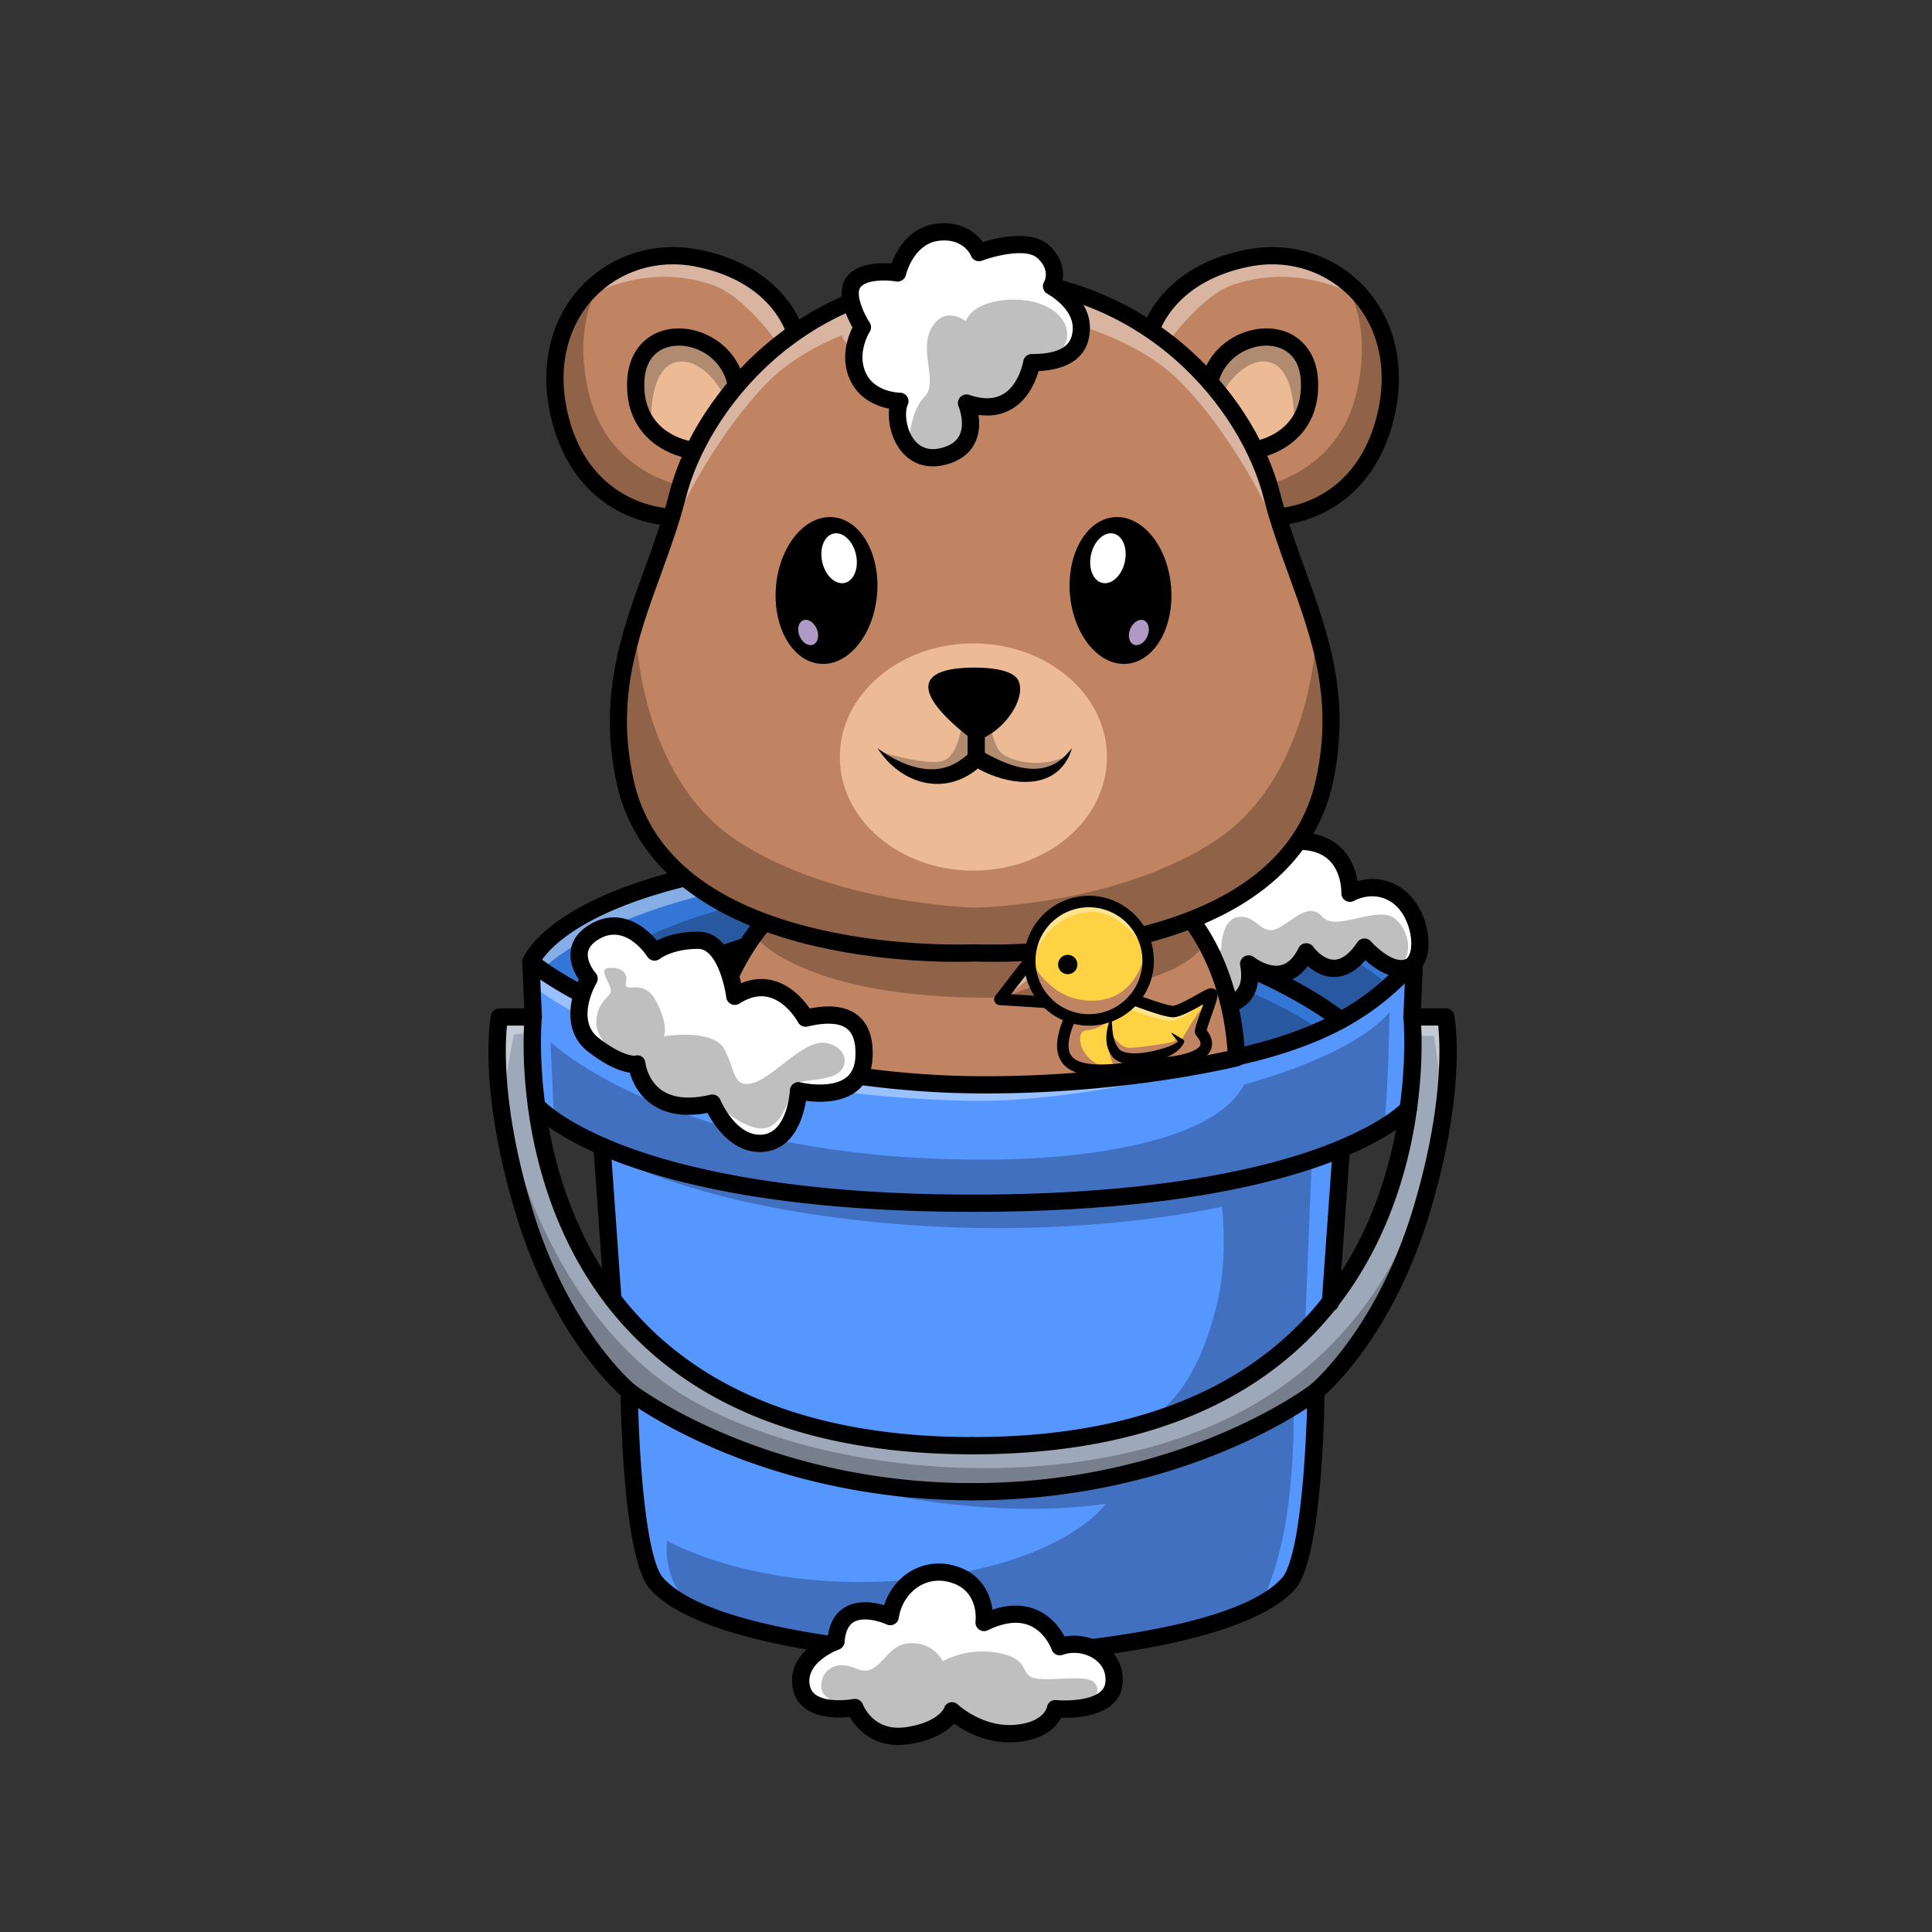
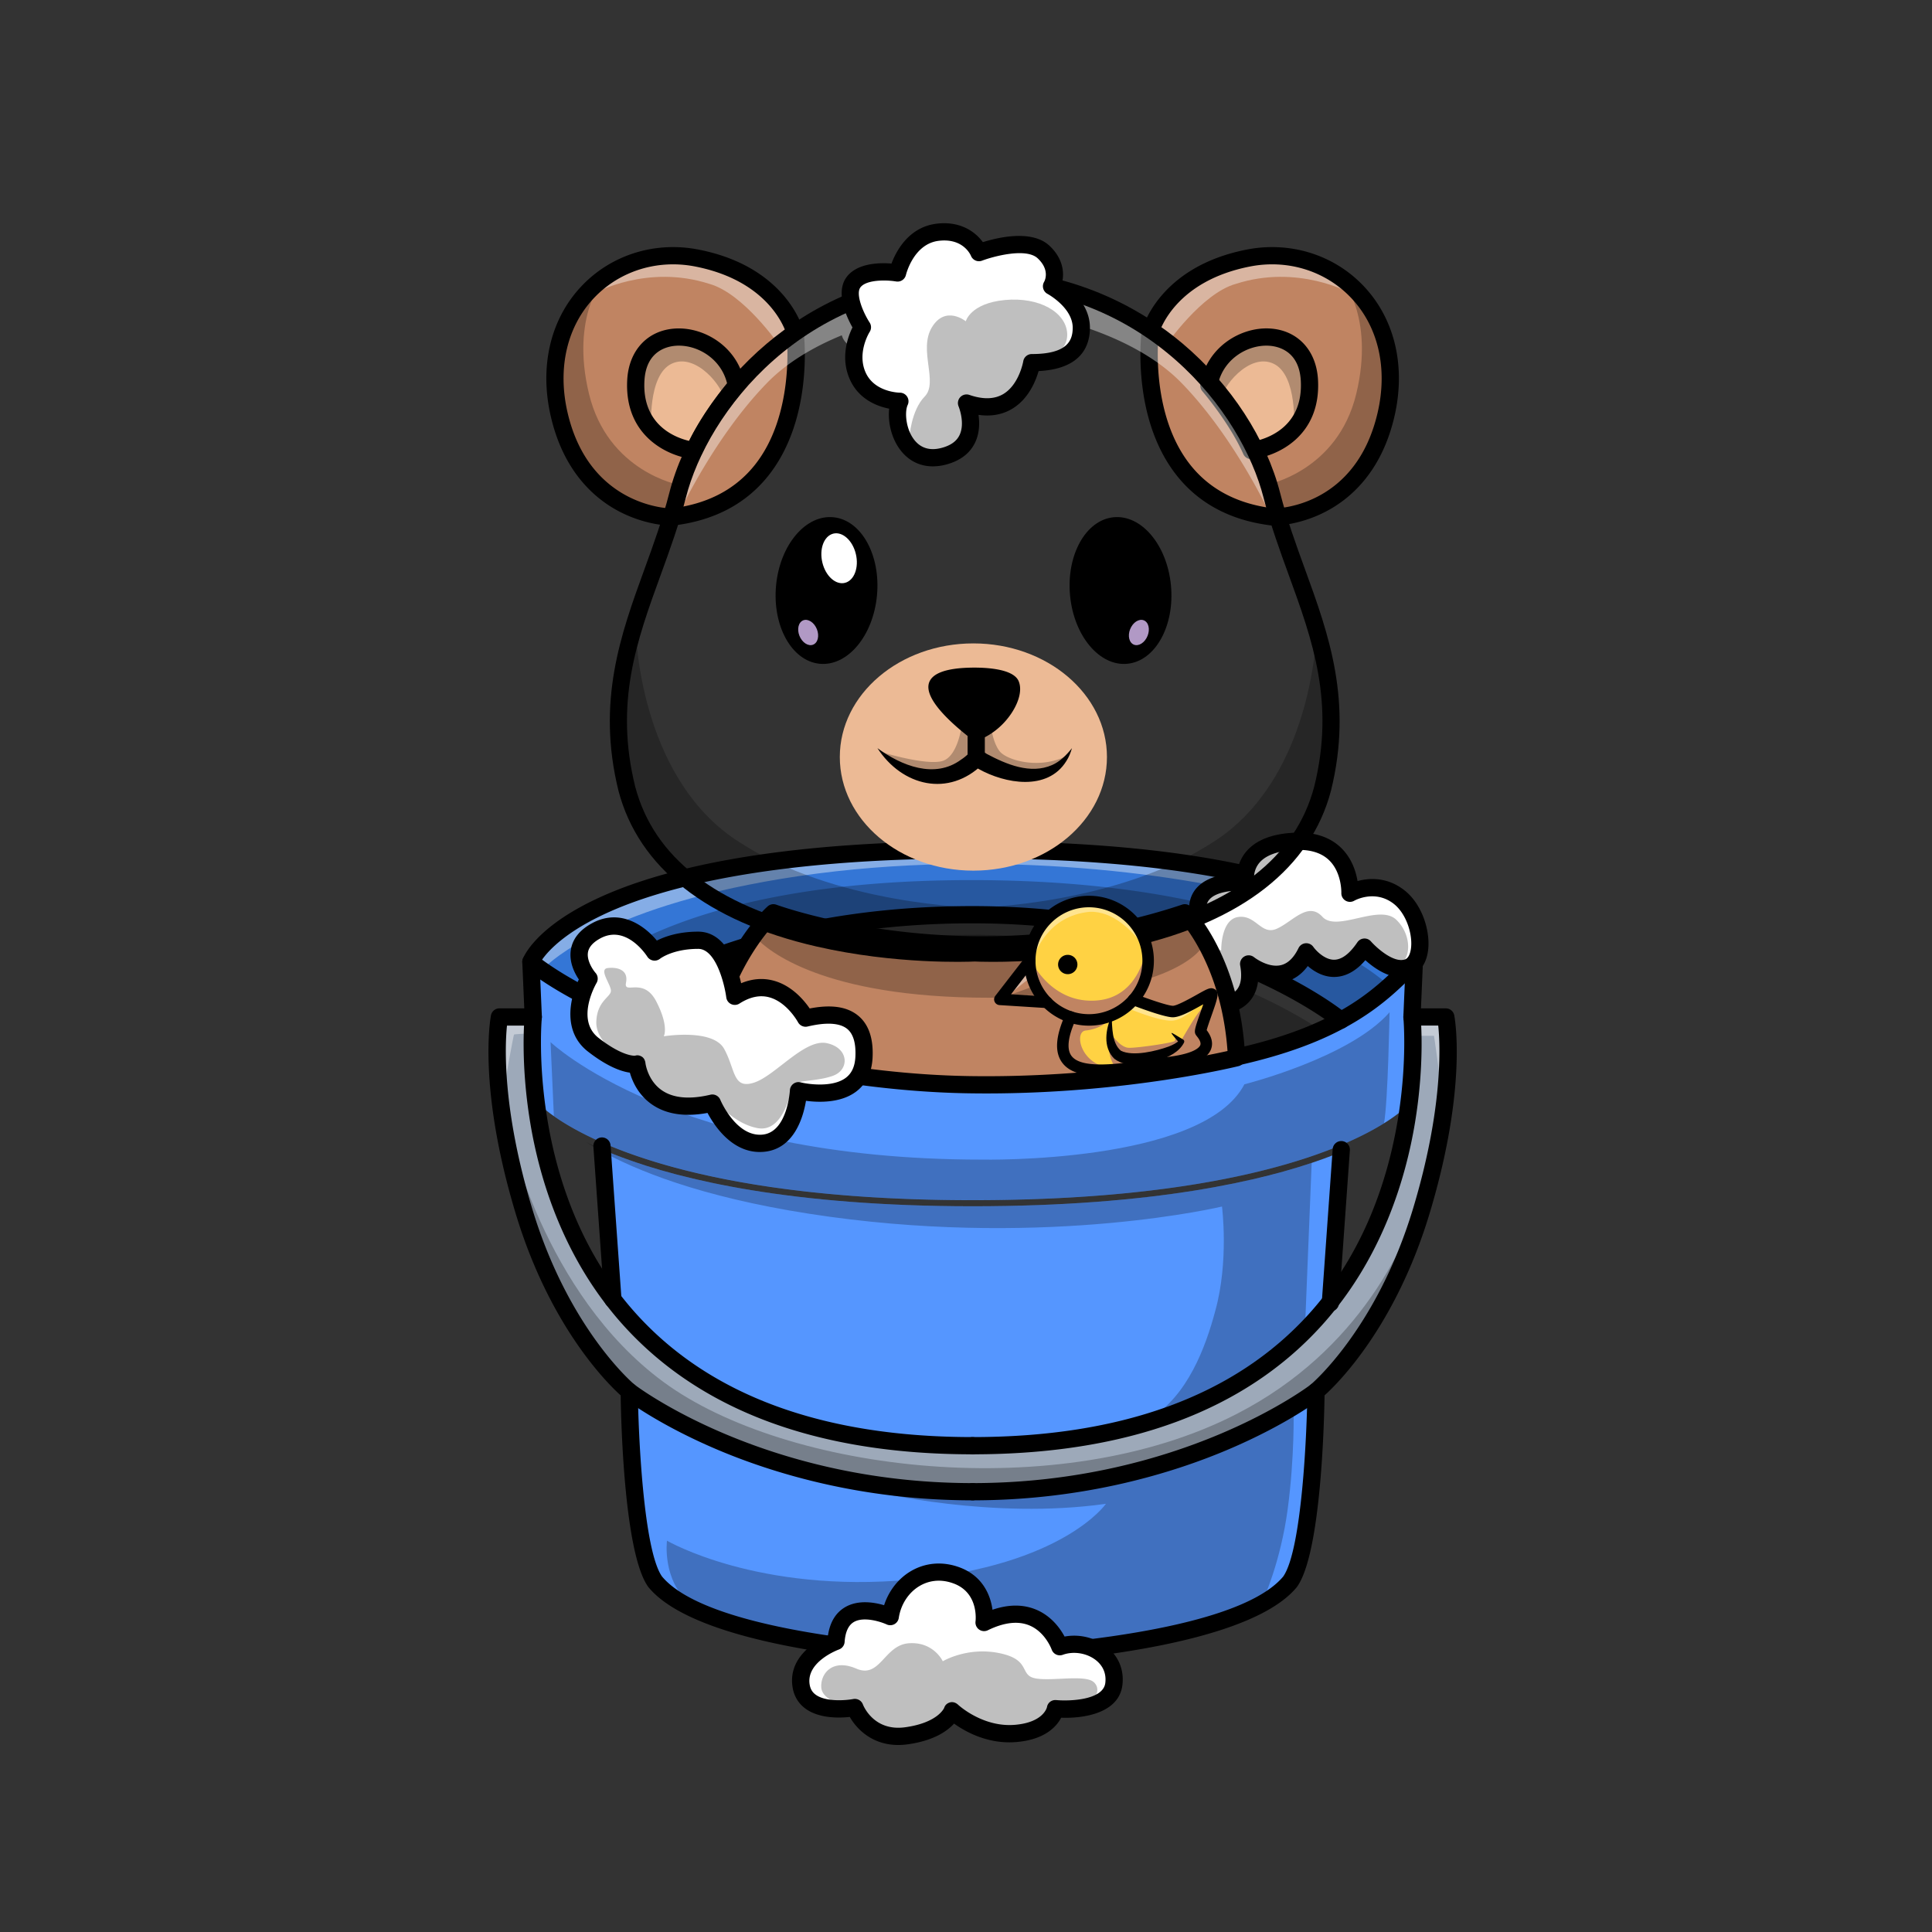
<svg xmlns="http://www.w3.org/2000/svg" id="Layer_1" data-name="Layer 1" viewBox="0 0 4000 4000">
  <rect x="0" y="0" width="4000" height="4000" fill="#333333" stroke="none" />
  <defs>
    <style>.cls-1{fill:#5596ff;}.cls-2{fill:#3476d6;}.cls-3{fill:#9da9b9;}.cls-4{fill:none;}.cls-5{opacity:0.4;}.cls-6{fill:#fff;}.cls-7{opacity:0.25;}.cls-8{fill:#c08462;}.cls-9{fill:#ecba95;}.cls-10{fill:#ffd243;}.cls-11{fill:#b199c5;}</style>
  </defs>
  <path class="cls-1" d="M1308.78,2728c155.37,171.76,392.53,258.85,704.91,258.85s549.62-87.12,705-258.95q15.67-17.34,29.75-35.27l21.7-305c-9.52,3.84-19.52,7.7-30.14,11.56-123.25,44.82-349.3,98.24-726.29,98.24S1410.36,2442.28,1286.9,2396c-11.88-4.45-23-8.9-33.54-13.32l21.7,304.92Q1290.93,2708.15,1308.78,2728Z" />
  <path class="cls-1" d="M1110.29,2105.69c0,.16.06.3,0,.46-.17,1.63-7,75.94,6.72,180.56,19.82,19.81,217.54,198.11,896.63,198.11s876-172.62,895.81-191.87c14.85-107.9,7.7-185.13,7.54-186.8,0-.16.05-.3,0-.46s-.07-.29-.07-.44l4.2-97.91-.38.38c-92.47,92.18-232.2,231.49-873.61,231.49-345.87,0-586.09-65.87-726.7-121.13-120.46-47.34-189.29-94.16-214.46-113.09l4.3,100.26A3.35,3.35,0,0,1,1110.29,2105.69Z" />
  <path class="cls-2" d="M2013.69,1887.48c468.78,0,732.21,193.36,763.14,217.42,64.46-35.74,102.73-73.86,135.09-106.12,2.95-2.94,5.8-5.76,8.66-8.59-7.09-13.22-39-61.88-144.23-110.16-113.68-52.14-338.28-114.3-762.66-114.3s-649,62.16-762.67,114.3c-104.06,47.73-136.41,95.83-144,109.72,13.86,10.84,66.23,49.29,161.56,92.16C1300.94,2058.07,1548.8,1887.48,2013.69,1887.48Z" />
-   <path class="cls-2" d="M1282,2087.83c150.53,65.54,400.32,138.76,765.24,138.76,396,0,598.8-53.13,717.42-115.12-45.27-34-303.35-211.37-750.95-211.37C1573.41,1900.1,1330.55,2053.65,1282,2087.83Z" />
  <path class="cls-1" d="M1309.28,2893.29c1.26,60.12,9.14,318,52.35,377.95,113.86,137.56,646.86,153.59,652.23,153.73,5-.14,538-16.19,652.15-154.07,43-59.63,50.83-317.49,52.08-377.61-53.63,37.44-311.13,201.47-704.4,201.47S1362.91,2930.73,1309.28,2893.29Z" />
  <path class="cls-3" d="M2930.13,2111.83c1.43,21.5,4.39,91-8.14,182.28a6,6,0,0,1-.58,4.18C2904.91,2415,2863,2566,2760.73,2697.37l0,.59a6.24,6.24,0,0,1-4.84,5.58q-13.26,16.65-27.82,32.83c-157.85,174.58-398.19,263.11-714.34,263.11S1457.2,2911,1299.34,2736.37c-128.38-142-176.82-315.33-194.26-444.46a6.1,6.1,0,0,1-.56-4.2c-11.53-88.09-8.67-154.88-7.28-175.88h-57.82c-3.84,27.53-17.49,165.27,51.13,393,76.4,253.55,213.89,369.12,216.15,371,4.44,3.42,271.35,206.27,707,206.27,437.35,0,704.34-204.21,707-206.32,3.23-2.69,140-118.31,216.09-370.94,68.62-227.77,55-365.51,51.13-393Z" />
  <path class="cls-4" d="M2748.42,2692.63l21.7-305c-9.52,3.84-19.52,7.7-30.14,11.56q-11.55,4.2-24.31,8.48L2702,2745.6c5.64-5.81,11.2-11.69,16.63-17.7Q2734.35,2710.56,2748.42,2692.63Z" />
  <path class="cls-4" d="M2516.14,2713.84C2544.64,2611.23,2530,2498,2530,2498s-352.41,84.33-811.91,21.17c-235.57-32.38-379.74-86.34-464.35-131.25l21.33,299.64q15.87,20.55,33.72,40.4c155.37,171.76,392.53,258.85,704.91,258.85q206.57,0,368.7-50.59C2458.85,2888.56,2495.79,2790.37,2516.14,2713.84Z" />
  <path class="cls-4" d="M1261.07,2668.86l-20.5-288.08q-15.06-8.43-27.34-16.28c-48.72-23.8-78-45.07-93.37-58.07C1136.12,2413.75,1174.32,2548.3,1261.07,2668.86Z" />
  <path class="cls-4" d="M2666,3125.09c-14.6,108.69-50,185.65-50.27,186.25,20.83-12.15,38-25.59,50.3-40.44,43-59.63,50.83-317.49,52.08-377.61-8.38,5.85-21.74,14.79-39.81,25.72C2678.28,2919,2680.64,3016,2666,3125.09Z" />
  <path class="cls-4" d="M2783.15,2382.27l-20.78,292c87.93-119.71,127.24-253.89,144.26-361.79C2888.32,2327.48,2850.39,2353.88,2783.15,2382.27Z" />
  <path class="cls-4" d="M2013.69,1900.1c-440.28,0-683.14,153.55-731.71,187.73,11.78,5.13,24.24,10.3,37.24,15.49,31.48-19.82,280.71-168,694.59-168,418.28,0,685.45,173.79,714.53,193.59q19.38-8.57,36.3-17.44C2719.37,2077.51,2461.29,1900.1,2013.69,1900.1Z" />
  <path class="cls-4" d="M2648.88,1865.69c-174.68-52.52-585.49-112.29-995.95-51.71-389.43,57.48-514.53,177.81-526.33,190,14.06,9.69,34.62,22.86,62,38,.5-.64,170.86-219.86,823.17-219.86,596.1,0,824.65,183.05,860.1,215.09,8.4-7.52,16.17-14.91,23.56-22.1C2877.2,1993.57,2799.88,1911.1,2648.88,1865.69Z" />
  <path class="cls-4" d="M2920.83,2007.72c-60.82,60.63-142.1,141.63-373.06,190l.13,0s-321.67,91.37-564.75,80.88c-589.32-17.47-852.19-215.57-875.39-234l2.6,60.66a3.35,3.35,0,0,1-.07.44c0,.16.06.3,0,.46-.17,1.63-7,75.94,6.72,180.56,3.56,3.55,12.89,12.23,29.66,24.05l-6.83-153.12s254.7,243.2,892.84,243.2c0,0,457.35,9.51,543.67-155.93,0,0,218.25-54.7,300.5-149.16,0,0-3.16,184.6-11.47,229.95,26.05-16.23,39.6-28.41,44.07-32.75,14.85-107.9,7.7-185.13,7.54-186.8,0-.16.05-.3,0-.46s-.07-.29-.07-.44l4.2-97.91Z" />
  <path class="cls-4" d="M1373.61,2861.24c254.07,186.89,819.64,255.3,1187.32,66,255.62-131.63,354.84-354.58,391.59-478.29,16.92-64.93,26.88-121.26,32.51-168.46-.9-1.23-1.55-5.16-1.76-13.18-.91-36.65-14.35-122.76-14.35-122.76h-37.54a999,999,0,0,1-9.39,149.6,6,6,0,0,1-.58,4.18C2904.91,2415,2863,2566,2760.73,2697.37l0,.59a6.24,6.24,0,0,1-4.84,5.58q-13.26,16.65-27.82,32.83c-157.85,174.58-398.19,263.11-714.34,263.11S1457.2,2911,1299.34,2736.37c-128.38-142-176.82-315.33-194.26-444.46a6.1,6.1,0,0,1-.56-4.2,988.63,988.63,0,0,1-8.43-148.06c-8.39.38-31.11,1.48-31.94,2.31s-16.76,85.94-23,128.54q2.7,24.78,7.17,53.12C1051.11,2336.75,1124.44,2678,1373.61,2861.24Z" />
  <path class="cls-4" d="M1380.94,3189.83s188.11,109.94,504.49,80.62,404.32-157,404.32-157c-235.75,33.56-477.61-25-477.61-25s57.79,4.9,141,4.89c-359-15.53-593-164.58-643.82-200.06,1.26,60.12,9.14,318,52.35,377.95,15.52,18.75,38.88,35.23,67.59,49.74C1370.15,3271.8,1380.94,3189.83,1380.94,3189.83Z" />
  <g class="cls-5">
    <path class="cls-6" d="M1126.6,2004c11.8-12.18,136.9-132.51,526.33-190,410.46-60.58,821.27-.81,996,51.71,151,45.41,228.32,127.88,246.52,149.42,5.71-5.57,11.21-11,16.52-16.33,2.95-2.94,5.8-5.76,8.66-8.59-7.09-13.22-39-61.88-144.23-110.16-113.68-52.14-338.28-114.3-762.66-114.3s-649,62.16-762.67,114.3c-104.06,47.73-136.41,95.83-144,109.72C1110.75,1992.65,1117.3,1997.57,1126.6,2004Z" />
  </g>
  <g class="cls-5">
-     <path class="cls-6" d="M2547.9,2197.69l-.13,0c-120.22,25.17-281,41.5-500.55,41.5-345.87,0-586.09-65.87-726.7-121.13-120.46-47.34-189.29-94.16-214.46-113.09l1.7,39.6c23.2,18.41,286.07,216.51,875.39,234C2226.23,2289.06,2547.9,2197.69,2547.9,2197.69Z" />
-   </g>
+     </g>
  <g class="cls-5">
    <path class="cls-6" d="M1096.09,2139.65c.27-12.44.77-22,1.15-27.82h-57.82c-2.25,16.18-7.88,70.46,1.78,158.67,6.19-42.6,22.09-127.68,23-128.54S1087.7,2140,1096.09,2139.65Z" />
  </g>
  <g class="cls-5">
    <path class="cls-6" d="M2983.27,2267.27c.21,8,.86,11.95,1.76,13.18,11.21-94.07,5.26-151.85,2.92-168.62h-57.82c.44,6.6,1,17.77,1.25,32.68h37.54S2982.36,2230.62,2983.27,2267.27Z" />
  </g>
  <g class="cls-7">
    <path d="M1319.22,2103.32c153.16,61.06,391.63,123.27,728,123.27,358.31,0,558.4-43.49,681.12-97.68-29.08-19.8-296.25-193.59-714.53-193.59C1599.93,1935.32,1350.7,2083.5,1319.22,2103.32Z" />
  </g>
  <g class="cls-7">
    <path d="M1188.57,2042c22.19,12.3,48.75,25.87,80,39.93,32.34-23.84,280.2-194.43,745.09-194.43,468.78,0,732.21,193.36,763.14,217.42a510.14,510.14,0,0,0,95-67.69c-35.45-32-264-215.09-860.1-215.09C1359.43,1822.12,1189.07,2041.34,1188.57,2042Z" />
  </g>
  <g class="cls-7">
    <path d="M2576.4,2244.91c-86.32,165.44-543.67,155.93-543.67,155.93-638.14,0-892.84-243.2-892.84-243.2l6.83,153.12c76.67,54,309.75,174.06,867,174.06,525.66,0,762.42-103.46,851.74-159.12,8.31-45.35,11.47-229.95,11.47-229.95C2794.65,2190.21,2576.4,2244.91,2576.4,2244.91Z" />
  </g>
  <g class="cls-7">
    <path d="M2013.69,2497.44c-377,0-603.33-55.16-726.79-101.44-11.88-4.45-23-8.9-33.54-13.32l.37,5.28c84.61,44.91,228.78,98.87,464.35,131.25C2177.58,2582.37,2530,2498,2530,2498s14.65,113.19-13.85,215.8c-20.35,76.53-57.29,174.72-133.75,222.42,128.35-40,235.21-103.69,319.65-190.66l13.63-337.92C2587.91,2450.49,2367.14,2497.44,2013.69,2497.44Z" />
  </g>
  <g class="cls-7">
    <path d="M1240.31,2377.08c-9.66-4.25-18.63-8.45-27.08-12.58q12.3,7.82,27.34,16.28Z" />
  </g>
  <g class="cls-7">
    <path d="M2952.52,2448.91c-36.75,123.71-136,346.66-391.59,478.29-367.68,189.34-933.25,120.93-1187.32-66-249.17-183.28-322.5-524.49-325.24-537.62,8.25,51.84,21.44,112.4,42.18,181.25,76.4,253.55,213.89,369.12,216.15,371,4.44,3.42,271.35,206.27,707,206.27,437.35,0,704.34-204.21,707-206.32,3.23-2.69,140-118.31,216.09-370.94C2942.64,2485.55,2947.83,2466.93,2952.52,2448.91Z" />
  </g>
  <g class="cls-7">
    <path d="M2824,2773.77c-11.93,17.43-23.42,32.78-34,46A481.55,481.55,0,0,0,2824,2773.77Z" />
  </g>
  <g class="cls-7">
    <path d="M2678.28,2919c-97.6,59-332.77,175.75-664.59,175.75-20.6,0-40.75-.55-60.59-1.41-83.17,0-141-4.89-141-4.89s241.86,58.54,477.61,25c0,0-87.95,127.69-404.32,157s-504.49-80.62-504.49-80.62-10.79,82,48.28,131.15c181.85,91.88,580,103.87,584.64,104,4.49-.12,429.31-12.92,601.85-113.63.28-.6,35.67-77.56,50.27-186.25C2680.64,3016,2678.28,2919,2678.28,2919Z" />
  </g>
  <path d="M2013.69,3011c-319.55,0-562.77-89.8-722.91-266.91-125.21-138.49-174.14-305.15-193.13-420.58-20.55-124.82-11.73-216-11.35-219.79a17.84,17.84,0,0,1,35.51,3.57c-.36,3.58-33.06,360.41,195.68,613.13,153.08,169.13,387.32,254.89,696.2,254.89a17.85,17.85,0,0,1,0,35.69Z" />
  <path d="M2013.69,3106.28c-232.69,0-416.21-57.23-529.18-105.25-122.9-52.23-189.93-104-192.72-106.18a17.84,17.84,0,0,1,21.93-28.15h0c2.62,2,267.26,203.9,700,203.9a17.84,17.84,0,0,1,0,35.68Z" />
  <path d="M2013.69,3449.13h-.49c-22.37-.61-549.4-16.56-670.44-162.81-.25-.31-.5-.62-.73-.94-49.37-68.49-56.13-338.1-57-396.38-29.12-26.31-147.35-144-217.59-377.16-78.55-260.7-52.08-403.77-50.92-409.73a17.84,17.84,0,0,1,17.51-14.42h51.41l-4.09-95.41a17.88,17.88,0,0,1,1.11-7c3.7-10,100.2-243.71,931.24-243.71s927.54,233.76,931.24,243.71a17.87,17.87,0,0,1,1.1,7l-4.09,95.41h51.41a17.83,17.83,0,0,1,17.51,14.42c1.17,6,27.63,149-50.91,409.73C2889.7,2745,2771.47,2862.68,2742.35,2889c-.88,58.28-7.63,327.89-57,396.38-.23.32-.47.63-.72.94-121,146.25-648.07,162.2-670.45,162.81Zm-643-185.1c110.14,131.66,624.33,148.83,643.05,149.41,18.72-.58,532.9-17.75,643-149.41,38.42-54.58,49.15-295.1,50.05-383.43a17.81,17.81,0,0,1,6.54-13.63c1.34-1.1,137-114.95,212.46-365.43,61.87-205.33,56.21-336.41,51.94-378.18h-54.4a17.86,17.86,0,0,1-17.83-18.6l4.7-109.6c-6.23-11.43-37.41-59.19-143.32-106.77-112.86-50.7-335.15-111.13-753.18-111.13-424.57,0-647.81,62.2-760.33,114.39-100.51,46.62-130.13,92.24-136.18,103.46l4.7,109.65a17.84,17.84,0,0,1-17.82,18.6h-54.41c-4.27,41.73-9.93,172.82,51.95,378.18,75.73,251.35,211.1,364.32,212.46,365.43a17.84,17.84,0,0,1,6.54,13.63C1321.49,2968.93,1332.23,3209.45,1370.64,3264Z" />
  <path d="M2013.69,3011a17.85,17.85,0,0,1,0-35.69c308.87,0,543.11-85.76,696.2-254.89,228.73-252.72,196-609.55,195.68-613.13a17.84,17.84,0,0,1,35.5-3.57c.39,3.82,9.2,95-11.34,219.79-19,115.43-67.92,282.09-193.14,420.58C2576.46,2921.21,2333.24,3011,2013.69,3011Z" />
  <path d="M2013.69,3106.28a17.84,17.84,0,0,1,0-35.68c432.71,0,697.34-201.86,700-203.9a17.84,17.84,0,0,1,21.93,28.15c-2.79,2.18-69.83,54-192.72,106.18C2429.89,3049.05,2246.38,3106.28,2013.69,3106.28Z" />
-   <path d="M2013.69,2509c-727.81,0-909.24-199.74-916.6-208.24a17.84,17.84,0,0,1,26.9-23.44c.78.87,45.37,49.6,176,97.8,121.39,44.79,343.74,98.19,713.72,98.19s592.1-51.71,713.32-95.09c131-46.87,175.24-94.26,175.67-94.74a17.84,17.84,0,0,1,26.58,23.81C2921.93,2315.5,2741.36,2509,2013.69,2509Z" />
  <path d="M1268.89,2707.9a17.85,17.85,0,0,1-17.78-16.58l-22.58-317.25a17.84,17.84,0,1,1,35.59-2.53l22.58,317.25a17.85,17.85,0,0,1-16.53,19.07C1269.74,2707.89,1269.31,2707.9,1268.89,2707.9Z" />
  <path d="M2754.41,2715.35c-.42,0-.85,0-1.28,0a17.85,17.85,0,0,1-16.53-19.07L2759.17,2379a17.84,17.84,0,0,1,35.59,2.54l-22.57,317.24A17.85,17.85,0,0,1,2754.41,2715.35Z" />
  <path d="M2047.22,2250.75c-347.67,0-589.37-66.31-730.91-121.94-154.6-60.75-225.83-121.23-228.78-123.78a17.84,17.84,0,0,1,23.26-27.06h0c.69.6,70.93,59.91,220.73,118.48,138.4,54.11,374.91,118.61,715.7,118.61,631.42,0,766.9-135.07,856.55-224.44q6.11-6.09,11.94-11.84a17.84,17.84,0,1,1,25,25.46c-3.84,3.77-7.74,7.66-11.74,11.65-44.35,44.21-105.09,104.77-235,152.38C2542.49,2223.77,2331,2250.75,2047.22,2250.75Z" />
  <path d="M2775.88,2130.05a17.74,17.74,0,0,1-11.43-4.15c-3.27-2.7-263.73-214.27-750.76-214.27-487.73,0-731.23,190-733.63,191.89a17.84,17.84,0,0,1-22.32-27.84c10.16-8.16,254.61-199.73,756-199.73,261.72,0,457.64,60.16,575.91,110.64,128.88,55,195,109.63,197.73,111.92a17.85,17.85,0,0,1-11.45,31.54Z" />
  <path class="cls-6" d="M2892,1861.69c-44.81-34.35-92-8-94-6.87a6.32,6.32,0,0,1-9.45-5.74c0-.45,1.53-46.07-28-75.55-18.25-18.24-44.73-26.76-78.66-25.37-40.5,1.67-68.9,12.41-84.42,31.9-16.58,20.83-12.29,45.06-12.25,45.31a6.32,6.32,0,0,1-6.77,7.46c-.15,0-4.65-.39-11.58-.39-18,0-52.52,2.55-70.11,20.64-8.77,9-12.18,20.69-10.42,35.66a6.35,6.35,0,0,1-2.7,6c-.73.49-72.16,50-64.26,100.22,5.11,32.54,42.26,59.36,110.41,79.7,4.4-.16,26-1.82,39.54-17.95,11.22-13.38,14.44-33.49,9.59-59.8a6.31,6.31,0,0,1,10.16-6.06c.33.26,32.89,26,65,18.76,18.2-4.08,33.23-18.1,44.67-41.65a6.33,6.33,0,0,1,5.18-3.52,6.41,6.41,0,0,1,5.68,2.67c.22.32,22.39,31.48,52.23,31.48h.37c19.82-.16,39.17-14,57.51-41.17a6.31,6.31,0,0,1,4.85-2.77,6.49,6.49,0,0,1,5.14,2.16c.46.53,46.59,52.85,82.79,40.51,13.66-4.64,18.23-20.68,19.74-29.83C2937.54,1935.47,2923.64,1885.94,2892,1861.69Z" />
  <path class="cls-4" d="M2892,1861.69c-44.81-34.35-92-8-94-6.87a6.32,6.32,0,0,1-9.45-5.74c0-.45,1.53-46.07-28-75.55-18.25-18.24-44.73-26.76-78.66-25.37-40.5,1.67-68.9,12.41-84.42,31.9-16.58,20.83-12.29,45.06-12.25,45.31a6.32,6.32,0,0,1-6.77,7.46c-.15,0-4.65-.39-11.58-.39-18,0-52.52,2.55-70.11,20.64-8.77,9-12.18,20.69-10.42,35.66a6.35,6.35,0,0,1-2.7,6c-.73.49-72.16,50-64.26,100.22,5.11,32.54,42.26,59.36,110.41,79.7a61.6,61.6,0,0,0,11-1.52c-7.69-.73-16.64-3-27.08-7.26,0,0-58.64-33.6-40.31-70.24s55-28.1,55-28.1-1.22-64.13,35.43-69,47,38.47,79.4,24.43,64.74-57.58,94.67-24.82,117.67-27.91,153.09,6.29c34,32.86,30.05,85.13,3.33,94.25a38.52,38.52,0,0,0,18.26-1.36c13.66-4.64,18.23-20.68,19.74-29.83C2937.54,1935.47,2923.64,1885.94,2892,1861.69Z" />
  <g class="cls-7">
    <path d="M2891,1904.39c-35.42-34.2-123.17,26.47-153.09-6.29s-62.3,10.77-94.67,24.82-42.76-29.32-79.4-24.43-35.43,69-35.43,69-36.64-8.55-55,28.1,40.31,70.24,40.31,70.24c10.44,4.26,19.39,6.53,27.08,7.26,8.58-1.95,20.15-6.37,28.58-16.43,11.22-13.38,14.44-33.49,9.59-59.8a6.31,6.31,0,0,1,10.16-6.06c.33.26,32.89,26,65,18.76,18.2-4.08,33.23-18.1,44.67-41.65a6.33,6.33,0,0,1,5.18-3.52,6.41,6.41,0,0,1,5.68,2.67c.22.32,22.39,31.48,52.23,31.48h.37c19.82-.16,39.17-14,57.51-41.17a6.31,6.31,0,0,1,4.85-2.77,6.49,6.49,0,0,1,5.14,2.16c.38.44,32.76,37.15,64.53,41.87C2921,1989.52,2925,1937.25,2891,1904.39Z" />
  </g>
  <path d="M2529,2098.8h-.22a17.76,17.76,0,0,1-4.86-.73c-78.48-23.27-121.66-56.72-128.35-99.42-8.4-53.66,45.08-101.26,66.25-117.79.18-17.53,6.21-32.82,17.71-44.64,22.06-22.66,58.81-27.39,81.6-28a83.08,83.08,0,0,1,17.33-43c20-25.36,54.53-39.23,102.49-41.21,41-1.68,73.6,9.24,96.83,32.52,21.18,21.21,29.58,48.1,32.88,67.61,23.46-6.36,60.31-9.05,96.06,18.35,39.25,30.1,56,89.16,49.41,128.87-4.12,25-16.83,42.32-35.8,48.77-36.12,12.27-73.17-13.81-93.51-32.16-19.73,22.9-41.34,34.56-64.45,34.72h-.47c-22.85,0-41.63-11.62-54.29-22.62-13.12,17.74-29.29,28.83-48.26,33.07-19.94,4.46-39.17.16-54.33-5.92-1.32,18-7.08,33-17.24,45.08C2566,2098.13,2532.36,2098.8,2529,2098.8Zm37.65-254.9c-18.37,0-47.85,3.08-61.58,17.23-4,4.07-9,11.22-7.22,26.27a17.81,17.81,0,0,1-7.66,16.82c-18.41,12.63-65,53.26-59.36,88.94,4.28,27.1,39,51.21,100.37,69.83,5.48-.48,20.28-2.78,29.47-13.87,8.8-10.62,11.15-27.49,7-50.16a17.84,17.84,0,0,1,28.75-17.12c.23.19,28.7,22.53,55.32,16.46,14.56-3.31,26.92-15.22,36.73-35.41a17.84,17.84,0,0,1,30.69-2.4c5.22,7.37,23.13,26.54,42.78,26.54h.34c15.78-.18,31.92-12.33,48-36.1a17.82,17.82,0,0,1,28.24-1.72c10.68,12.2,46.55,45.25,70.38,37.16,8-2.71,11-14.19,12.07-20.78,4.75-28.83-8.55-73.78-35.91-94.76-39-29.85-80.79-6.28-81.2-6a17.84,17.84,0,0,1-26.75-16.22c0-.34,1.16-41.27-24.72-67-15.88-15.79-39.44-23.17-69.92-21.89-36.28,1.5-62.44,10.94-75.66,27.29-13.35,16.53-10.27,35.56-10.13,36.36a18,18,0,0,1-19.16,21C2574.71,1844.07,2571,1843.9,2566.63,1843.9Z" />
  <path class="cls-6" d="M2276.22,3428.33c-21.75-17.24-53.84-22.47-79.88-13a6.32,6.32,0,0,1-8.12-3.88c-.14-.41-14.57-41-52.62-56.76-26.68-11-58.79-7.57-95.45,10.3a6.32,6.32,0,0,1-9-6.51c.36-2.79,8.18-68.61-53.31-91-27.73-10.07-56.18-7.8-80.1,6.42-25.57,15.2-43.63,42.91-48.31,74.1a6.32,6.32,0,0,1-8.9,4.79c-.49-.22-48.59-22.12-78.71-4.41-14.58,8.59-22.9,25.56-24.72,50.46a6.3,6.3,0,0,1-4.19,5.49c-.78.28-77.9,28.33-68,85.8,2.14,12.39,8,21.77,18,28.66,30,20.71,85.14,10.31,85.68,10.2a6.29,6.29,0,0,1,7.13,4c1,2.64,25.08,64.78,99.51,54.56,75.17-10.25,90.07-46.89,90.21-47.26a6.35,6.35,0,0,1,10.27-2.36c.53.5,53.81,50.52,125.84,44.69,70-5.64,77.28-45.61,77.34-46a6.37,6.37,0,0,1,6.84-5.27c1.08.09,107.53,9.68,114-45.76C2302.53,3462.86,2294.14,3442.52,2276.22,3428.33Z" />
  <path class="cls-4" d="M2276.22,3428.33c-21.75-17.24-53.84-22.47-79.88-13a6.32,6.32,0,0,1-8.12-3.88c-.14-.41-14.57-41-52.62-56.76-26.68-11-58.79-7.57-95.45,10.3a6.32,6.32,0,0,1-9-6.51c.36-2.79,8.18-68.61-53.31-91-27.73-10.07-56.18-7.8-80.1,6.42-25.57,15.2-43.63,42.91-48.31,74.1a6.32,6.32,0,0,1-8.9,4.79c-.49-.22-48.59-22.12-78.71-4.41-14.58,8.59-22.9,25.56-24.72,50.46a6.3,6.3,0,0,1-4.19,5.49c-.78.28-77.9,28.33-68,85.8,2.14,12.39,8,21.77,18,28.66,19.54,13.49,49.66,13.77,68.5,12.3-.18,0-49.64-9.55-51.16-37.89s23.21-59.86,72.68-38.48,57.41-48.86,108.72-52.53,70.23,37.26,70.23,37.26,50.7-30.54,117.27-16.8,40.31,45.81,74.52,52.22,102.91-8.55,120.93,7.94c13.09,12,7.89,31-11.24,43.85,23-5.82,43.67-17.61,46.42-41.08C2302.53,3462.86,2294.14,3442.52,2276.22,3428.33Z" />
  <g class="cls-7">
    <path d="M2264.67,3482.82c-18-16.49-86.73-1.52-120.93-7.94s-7.95-38.48-74.52-52.22-117.27,16.8-117.27,16.8-18.93-40.92-70.23-37.26-59.25,73.9-108.72,52.53-74.21,10.08-72.68,38.48,51,37.86,51.16,37.89c10.08-.78,17-2.06,17.18-2.1a6.29,6.29,0,0,1,7.13,4c1,2.64,25.08,64.78,99.51,54.56,75.17-10.25,90.07-46.89,90.21-47.26a6.35,6.35,0,0,1,10.27-2.36c.53.5,53.81,50.52,125.84,44.69,70-5.64,77.28-45.61,77.34-46a6.37,6.37,0,0,1,6.84-5.27c.62.05,36.29,3.24,67.63-4.68C2272.56,3513.85,2277.76,3494.81,2264.67,3482.82Z" />
  </g>
  <path d="M1859.57,3612.82c-53,0-85.52-32.27-100.15-58.09-21.38,2.32-61.9,3.42-90.12-16-15.21-10.48-25-25.85-28.17-44.45-10.85-62.72,48.12-96.83,73.09-108.29,4.17-27.44,16-47,35.37-58.41,26.76-15.73,59.85-10.36,80.86-4.14,9.53-29.52,29.13-54.93,54.92-70.27,30.26-18,66-21,100.7-8.35,47.29,17.2,64.6,56.46,68.75,88,33.19-11.32,63.43-11.46,90.16-.34,31.8,13.2,50.13,39.16,59.11,55.83,30.2-5.64,63,2,87.12,21.14,24.74,19.6,36.32,47.66,32.63,79-6.74,57.36-77.46,69.72-126.79,67.88-9.39,18-33.45,45.59-93.49,50.43-58.3,4.7-105-21.52-128.27-38.25-14.11,15.58-42.3,35.61-96.73,43A140.47,140.47,0,0,1,1859.57,3612.82Zm-89.71-95.47a17.87,17.87,0,0,1,16.75,11.67c.84,2.2,22.22,55.93,87.12,47.13,67.07-9.15,80.56-38.91,81.1-40.17,1.79-5.94,6.3-9.83,12.3-11.4s12.14.76,16.62,5c.46.44,50.47,46.87,116.94,41.53,59.41-4.79,66.68-35.49,67-36.8,1.51-9.28,9.89-15.36,19.26-14.48,25,2.38,97.2.9,101.49-35.63,2.81-23.85-9-38.65-19.34-46.88-18.73-14.84-46.38-19.33-68.79-11.21a17.83,17.83,0,0,1-22.94-10.94c-.33-.9-13.42-36.47-46.33-50-23.46-9.62-52.32-6.22-85.8,10.09a17.84,17.84,0,0,1-25.5-18.4c.29-2.34,6.72-59.49-45.82-78.6-31.31-11.39-55.5-3.3-70.27,5.49-22.63,13.46-38.63,38.09-42.8,65.9a17.84,17.84,0,0,1-25.17,13.53c-11.91-5.47-47.44-17.06-68-4.9-11.11,6.56-17.51,20.47-19,41.34a17.84,17.84,0,0,1-11.86,15.52c-.65.23-68.7,25.18-60.43,73,1.61,9.3,5.81,16,13.21,21.12,21.51,14.87,62.86,11.09,77,8.39A17.68,17.68,0,0,1,1769.86,3517.35Z" />
  <path class="cls-8" d="M2451.32,1898c-423.37,140.35-809,13.84-848.75,0-15.35,15-97.65,101.34-127.93,259.8,37.38,11.72,255.94,76.33,527.62,76.33,210.12,0,506.21-43.6,551.23-50.42C2543.25,2008.37,2466.13,1914.47,2451.32,1898Z" />
  <path class="cls-4" d="M2456.45,1904l35.11,52.71C2477.42,1931,2464.31,1913.52,2456.45,1904Z" />
  <path class="cls-4" d="M2451.32,1898c-1.59.53-3.18,1-4.77,1.54l9.87,4.42C2454.33,1901.4,2452.58,1899.38,2451.32,1898Z" />
  <path class="cls-4" d="M2047.89,2065.59c-344.8,0-458.73-98.35-482.36-123.69-30.81,42.54-71.5,114.39-90.89,215.84,37.38,11.72,255.94,76.33,527.62,76.33,210.12,0,506.21-43.6,551.23-50.42-6.08-104.07-35.74-179.46-61.93-227C2491.56,1956.67,2443.67,2065.59,2047.89,2065.59Z" />
  <g class="cls-7">
    <path d="M2491.56,1956.67,2456.45,1904l0,0-9.87-4.42c-421.49,137.83-804.35,12.25-844-1.57-5.52,5.38-19.73,20.06-37,44,23.63,25.34,137.56,123.69,482.36,123.69C2443.67,2065.59,2491.56,1956.67,2491.56,1956.67Z" />
  </g>
  <path d="M2042.27,2263.87q-18.84,0-38-.31c-289.21-4.79-539.87-82.87-542.37-83.66a17.84,17.84,0,0,1-12.19-20.17c33.69-187.53,135.38-279.4,139.69-283.22a17.85,17.85,0,0,1,18.07-3.36c4,1.48,402,146.4,839.91-.21a17.84,17.84,0,0,1,18.24,4.27c4.18,4.15,102.39,104,112.38,311.87a17.84,17.84,0,0,1-13.44,18.16C2562.18,2207.83,2336.92,2263.87,2042.27,2263.87Zm-554.45-113.5c58,16.59,273.55,73.48,517,77.51h0c265.26,4.41,480.41-39.28,536.61-51.89-10.88-152.29-72.94-239.82-94-265.5-231.16,74.94-448.48,70.62-591,53.52-129.5-15.54-220.33-43.43-250.59-53.62C1583.64,1933.65,1516.23,2013.52,1487.82,2150.37Z" />
  <path class="cls-6" d="M1761.72,2121.71c-27-22.57-76.26-11.3-92.46-7.6a6.29,6.29,0,0,1-7-3.19c-.24-.46-25-46.29-67.31-57.36-22.41-5.89-46.06-1-70.3,14.52a6.32,6.32,0,0,1-9.67-4.52c-.14-1.11-14.66-110.53-69.47-110.53-57.7,0-86.09,22.76-86.37,23a6.34,6.34,0,0,1-9.36-1.51c-2-3.14-49-76.37-112.58-41.79-18.29,10-28.84,22.37-31.36,36.9-4.54,26.28,18.16,52,18.39,52.28a6.35,6.35,0,0,1,.75,7.42c-.5.84-49,85,7,128.64,57,44.45,84.81,39.2,85.1,39.13a6.41,6.41,0,0,1,7.69,5.48c0,.4,4.79,40.28,38.17,63.81,26.45,18.64,63.62,22.46,110.46,11.34a6,6,0,0,1,1.45-.17,6.32,6.32,0,0,1,5.84,3.91c.35.84,35.79,85,98.65,79.18,62.1-5.54,67.5-101.77,67.55-102.73a6.3,6.3,0,0,1,7.84-5.82c.66.16,66.17,16.2,102.94-11.1,15.34-11.38,23.69-29.12,24.81-52.71C1784,2156.89,1777,2134.49,1761.72,2121.71Z" />
  <path class="cls-4" d="M1761.72,2121.71c-27-22.57-76.26-11.3-92.46-7.6a6.29,6.29,0,0,1-7-3.19c-.24-.46-25-46.29-67.31-57.36-22.41-5.89-46.06-1-70.3,14.52a6.32,6.32,0,0,1-9.67-4.52c-.14-1.11-14.66-110.53-69.47-110.53-57.7,0-86.09,22.76-86.37,23a6.34,6.34,0,0,1-9.36-1.51c-2-3.14-49-76.37-112.58-41.79-18.29,10-28.84,22.37-31.36,36.9-4.54,26.28,18.16,52,18.39,52.28a6.35,6.35,0,0,1,.75,7.42c-.5.84-49,85,7,128.64,23.41,18.25,41.81,28,55.49,33.34-2.84-3.54-5.62-7.12-5.62-7.12s-48.86-27.69-47.23-69.22,28.09-50.08,30.13-62.3-26.51-46-6.54-48.45,43.18,3.66,37.89,30.13,35.83-13,62.7,39.09,15.48,72.07,15.48,72.07,101.38-16.7,125,26.06,17.51,83.88,61.48,70,105.06-91.61,151.07-81.84,47.64,55,12.62,67.59-78.59,8.14-83.06,20.77-19.55,97.31-72.89,87.54-93-64.22-94.06-61.08c-.22.68-3.86,2.63-9.77,4.92,2.91-.59,5.74-1.06,8.73-1.77a6,6,0,0,1,1.45-.17,6.32,6.32,0,0,1,5.84,3.91c.35.84,35.79,85,98.65,79.18,62.1-5.54,67.5-101.77,67.55-102.73a6.3,6.3,0,0,1,7.84-5.82c.66.16,66.17,16.2,102.94-11.1,15.34-11.38,23.69-29.12,24.81-52.71C1784,2156.89,1777,2134.49,1761.72,2121.71Z" />
  <g class="cls-7">
    <path d="M1474.44,2274.57c1-3.14,40.72,51.31,94.06,61.08s68.41-74.92,72.89-87.54,48-8.15,83.06-20.77,33.39-57.82-12.62-67.59-107.09,68-151.07,81.84-37.86-27.28-61.48-70-125-26.06-125-26.06,11.4-19.95-15.48-72.07-68-12.62-62.7-39.09-17.92-32.57-37.89-30.13,8.57,36.24,6.54,48.45-28.51,20.77-30.13,62.3,47.23,69.22,47.23,69.22,2.78,3.58,5.62,7.12c19.62,7.59,29.43,5.83,29.61,5.79a6.41,6.41,0,0,1,7.69,5.48c0,.4,4.79,40.28,38.17,63.81,24.76,17.45,59,21.74,101.73,13.11C1470.58,2277.2,1474.22,2275.25,1474.44,2274.57Z" />
  </g>
  <path d="M1573,2385.08c-58.29,0-94.25-54.67-108.15-80.88-47.54,8.78-86.5,2.67-116-18.21-27.91-19.75-39.84-47.81-44.79-65.17-17.35-2.4-46.2-12.05-86.93-43.82-52.77-41.16-37.61-110.24-18.7-149.16-8.76-12.91-20.84-36.27-16.38-62.25,3.81-22.21,18.49-40.41,43.64-54.09,57.71-31.39,108.17,4.21,134.22,35.9,16.25-8.24,44.72-18.52,85.62-18.52,56.68,0,80.17,68.1,88.94,106.8,22.51-9.37,44.87-11.21,66.72-5.46,38,10,63.51,40.65,75.19,57.71,31.87-6.1,72.31-8.61,100.84,15.26,21.37,17.88,31.26,46.9,29.38,86.24-1.48,31.19-13.12,55.08-34.58,71-31.92,23.67-77.47,22.1-103.33,18.69-5.65,34.12-24.64,100-87.2,105.59Q1577.17,2385.07,1573,2385.08ZM1474.86,2266a17.84,17.84,0,0,1,16.49,11.06c.31.74,32.54,77,87,72.07,52-4.64,57-91,57.06-91.82a17.87,17.87,0,0,1,22.19-16.42c16.84,4.2,66.48,10.73,93.27-9.2,12.58-9.36,19.17-23.74,20.13-44,1.32-27.6-4.28-46.83-16.64-57.18-22.58-18.89-67.68-8.58-82.49-5.19a17.85,17.85,0,0,1-19.72-9h0c-.23-.41-22.91-42-60.18-51.67-19.13-5-39.67-.57-61,13.11a17.83,17.83,0,0,1-27.31-12.79c-3.34-26-21.17-100.44-58-100.44-52.89,0-78.86,20.21-79.12,20.42a18,18,0,0,1-26.39-4.35c-1.72-2.71-43.39-67.09-97.28-37.78-15,8.16-23.59,17.8-25.5,28.65-3,17.16,10.25,36.67,15.62,42.74a18,18,0,0,1,2.07,20.94c-1.8,3.06-43.75,76.33,4.14,113.68,47.21,36.82,72,37.11,75.55,36.91,5-1.67,9.69-.76,14.21,2.06s6.83,8.07,7.41,13.52c0,.26,4.47,35.41,33.57,55.76,23.62,16.51,57.57,19.67,100.92,9.39A18.25,18.25,0,0,1,1474.86,2266Zm-160.69-80.09Z" />
  <path class="cls-8" d="M1390.16,1070.54s-182.36.75-232.17-211.2,112.07-358.88,284.73-325.1,203.43,154.6,203.43,154.6S1689.16,1036.43,1390.16,1070.54Z" />
  <g class="cls-5">
    <path class="cls-6" d="M1231.64,606.74s108.56-60.68,237.44-18.88c70.35,19.73,143.53,126,143.53,126l33.54-25s-46.39-140.7-215.67-153.55C1280.23,523.89,1231.64,606.74,1231.64,606.74Z" />
  </g>
  <path class="cls-9" d="M1437,932.8S1308.81,919.54,1316.41,787s188.24-107.66,208.08,11.49C1524.49,798.44,1467.21,864.62,1437,932.8Z" />
  <g class="cls-7">
    <path d="M1251.32,574.64s-70.91,79.25-31.9,240.66,186,188.44,186,188.44l-15.28,66.8s-166.12-10-212.63-151.66S1141.26,650.72,1251.32,574.64Z" />
  </g>
  <g class="cls-7">
    <path d="M1348.43,888.43s-8.23-111.54,42.2-135.44,108.82,49.82,108.89,76.92l25-35s-16.64-84.6-104.2-96.13S1273.23,771.66,1348.43,888.43Z" />
  </g>
  <path d="M1390.13,1088.38c-3.22,0-51.15-.49-105.45-28.05-50.65-25.72-116.76-80.75-144-196.91-24.65-104.87-1-204.26,64.92-272.69,61.43-63.79,151.38-91.47,240.6-74,181.65,35.53,215.92,162.33,217.29,167.71a18.29,18.29,0,0,1,.41,2.21c.9,7.25,20.89,178.82-72.32,297.19-46.9,59.55-114,94.68-199.34,104.42a16,16,0,0,1-2,.12Zm0-17.84h0Zm3.37-523.25c-61.34,0-119.78,24.06-162.28,68.19-57.34,59.54-77.71,146.93-55.89,239.78,44.36,188.74,201.06,197.07,213.9,197.42,75-8.78,133.53-39.32,174.12-90.77,80.17-101.65,66.76-254.5,65.19-269.68-3.49-11.79-37.12-110.72-189.27-140.48A237.87,237.87,0,0,0,1393.53,547.29Z" />
  <path d="M1437,950.64c-.61,0-1.22,0-1.84-.09-50.19-5.19-143.31-46.28-136.53-164.62,3.51-61.17,42.82-102.7,100.14-105.79,60.4-3.23,130.63,39,143.35,115.36a17.88,17.88,0,0,1-4.11,14.61c-.55.64-55.94,65.06-84.71,129.93A17.85,17.85,0,0,1,1437,950.64Zm-31.45-235c-1.63,0-3.25,0-4.86.13-18.79,1-62.87,10.08-66.43,72.2-5.27,91.9,63.54,118,92.39,124.83,25.93-53,64.23-101.69,78.67-119.24C1493.07,743.79,1447,715.64,1405.52,715.64Z" />
  <path class="cls-8" d="M2637.21,1070.54s182.37.75,232.17-211.2-112.06-358.88-284.73-325.1-203.42,154.6-203.42,154.6S2338.22,1036.43,2637.21,1070.54Z" />
  <g class="cls-5">
    <path class="cls-6" d="M2795.73,606.74s-108.56-60.68-237.43-18.88c-70.36,19.73-143.53,126-143.53,126l-33.54-25s46.38-140.7,215.67-153.55C2747.15,523.89,2795.73,606.74,2795.73,606.74Z" />
  </g>
  <path class="cls-9" d="M2590.41,932.8S2718.56,919.54,2711,787s-188.23-107.66-208.07,11.49C2502.89,798.44,2560.16,864.62,2590.41,932.8Z" />
  <g class="cls-7">
    <path d="M2776.06,574.64S2847,653.89,2808,815.3s-186,188.44-186,188.44l15.27,66.8s166.13-10,212.64-151.66S2886.11,650.72,2776.06,574.64Z" />
  </g>
  <g class="cls-7">
    <path d="M2678.94,888.43s8.23-111.54-42.2-135.44-108.82,49.82-108.88,76.92l-25-35s16.64-84.6,104.2-96.13S2754.14,771.66,2678.94,888.43Z" />
  </g>
  <path d="M2637.24,1088.38h-.1a16,16,0,0,1-1.95-.12c-85.38-9.74-152.45-44.87-199.34-104.42-93.21-118.37-73.23-289.94-72.33-297.19a16.56,16.56,0,0,1,.42-2.21c1.37-5.38,35.63-132.18,217.29-167.71,89.22-17.45,179.16,10.21,240.6,74,65.9,68.43,89.57,167.82,64.92,272.69-27.3,116.16-93.4,171.19-144.05,196.91C2688.4,1087.89,2640.46,1088.38,2637.24,1088.38ZM2398.8,692.25c-1.57,15.2-15,168,65.2,269.66,40.59,51.46,99.17,82,174.15,90.77,14.78-.28,169.32-7.85,213.87-197.42,21.81-92.85,1.44-180.25-55.89-239.78-53-55-130.78-78.86-208.05-63.73C2436.18,581.46,2402.4,680.12,2398.8,692.25Z" />
  <path d="M2590.41,950.64A17.86,17.86,0,0,1,2574.1,940c-28.77-64.87-84.15-129.29-84.71-129.93a17.87,17.87,0,0,1-4.1-14.61c12.71-76.36,82.86-118.64,143.34-115.36,57.33,3.09,96.63,44.62,100.14,105.79,6.79,118.34-86.33,159.43-136.52,164.62C2591.63,950.61,2591,950.64,2590.41,950.64Zm-68.32-157.08c14.43,17.55,52.73,66.26,78.67,119.24,28.84-6.86,97.66-32.93,92.39-124.83-3.56-62.12-47.65-71.19-66.44-72.2C2584.08,713.49,2534.78,741.84,2522.09,793.56Z" />
-   <path class="cls-8" d="M1740.49,1945.49c83.36,10.86,186.51,21.19,277.53,21.19s194.14-10.32,277.5-21.18c14.84-2.76,29.87-5.84,45-9.32,151.48-34.8,342.48-116,392.15-305,43.91-177.71-3.24-307.37-53.16-444.63-18.55-51-37.72-103.73-51.83-159.08-20.61-80.85-72.53-179.43-156.56-263.4a5.92,5.92,0,0,1-1.88-1.66c-.09-.13-.11-.28-.19-.42a628.6,628.6,0,0,0-92.1-75.39,5.76,5.76,0,0,1-4.18-2.74s0-.05,0-.07c-93.15-61.39-211.18-103-354.71-103s-261.56,41.61-354.7,103c0,0,0,.05,0,.07a5.76,5.76,0,0,1-4.17,2.73A629.39,629.39,0,0,0,1567,762a3.23,3.23,0,0,1-.2.42,5.89,5.89,0,0,1-1.87,1.66c-84,84-136,182.55-156.56,263.4-14.11,55.35-33.29,108.08-51.83,159.08-49.92,137.26-97.07,266.92-53.14,444.73,49.64,188.93,240.65,270.1,392.13,304.9C1710.64,1939.65,1725.66,1942.74,1740.49,1945.49Zm123.28-362.21c16.8,9.27,34.86,16,53.33,18.39a109.11,109.11,0,0,0,54.45-6.22c16-6.16,30.67-16,43.73-27.92v-49.4c-19.72-15.52-90-73.3-80.31-101.11,6.32-18.24,47.38-22.2,71.29-23,3.37-.09,82.3-2.28,91.78,20.72,3.6,8.73,2.54,21.15-3,35-8.85,22.22-31.89,53.18-68.05,69.35V1565a269.29,269.29,0,0,0,47.92,23.38c17.21,6.47,35.14,10.9,53.22,11.89s36.36-2.07,52.39-11c16.3-8.63,28.94-23.64,38.84-40.25-7.6,17.89-19.62,34.4-36,45.4a93.53,93.53,0,0,1-26.66,11.93c-9.41,2.63-19.16,3.43-28.81,3.48-19.4.09-38.4-4.31-56.56-10.44a263.3,263.3,0,0,1-48.28-22.63l-.16,0c-14,12.59-30,23.19-47.67,29.7-19.12,6.7-39.89,8.64-59.55,4.73-19.74-3.5-38.21-11.86-54.82-22.66a212.74,212.74,0,0,1-23.57-18.15,172.06,172.06,0,0,1-20.67-21.4A223.46,223.46,0,0,0,1863.77,1583.28Z" />
  <ellipse class="cls-9" cx="2015.28" cy="1567.33" rx="276.54" ry="235.23" />
  <path d="M2084.24,1445c4.21-10.56,5.31-19.8,3-25.35-2.42-5.88-30.57-13.45-70.6-13.45-3.27,0-6.63,0-10.05.15-36.41,1.13-58.4,8.49-60.61,14.84-4.59,13.23,35.42,54.85,76,86.82C2055.19,1493.39,2076.21,1465.18,2084.24,1445Z" />
  <g class="cls-5">
    <ellipse class="cls-6" cx="2023.86" cy="786.95" rx="44.31" ry="33.96" />
  </g>
  <path class="cls-4" d="M1524.18,1739.27c203,135.06,497,139.82,497,139.82s294-4.76,497-139.82c172.81-115,202-349.69,206.81-416.93-12.71-45.77-28.9-90.37-45.42-135.79-18.54-51-37.71-103.69-51.81-159,1.95,14,1.48,24.55-2.52,28.53,0,0-71.66-153.32-179.52-263.75s-314-154.91-428.54-154.91c-7.87,0-16.22.23-24.9.66a33.1,33.1,0,0,1,2.07,7.06c5.79,35.07-46,73.77-115.65,86.44-67.5,12.27-126.87-4.44-135.78-37.39-58.63,24.06-113.48,56.38-154.27,98.14-107.87,110.43-179.53,263.75-179.53,263.75-2.9-2.89-3.93-9.26-3.53-17.88-13.79,51.44-31.63,100.68-49,148.37-14.3,39.32-28.37,78-40.14,117.42C1316.44,1305.67,1321.79,1604.6,1524.18,1739.27Zm426.12-163.45c29.9-7.91,39.41-61.84,41.52-77.21-27.49-24.14-64-61-56.85-81.59,6.32-18.24,47.38-22.2,71.29-23,3.37-.09,82.3-2.28,91.78,20.72,3.6,8.73,2.54,21.15-3,35-6.62,16.62-21.19,38.12-43.23,54.67,1.26,9.5,5.64,35.25,17.75,50.82,14.71,18.94,83,38.45,138.94,9.6a147.39,147.39,0,0,0,10.86-15.85,118.47,118.47,0,0,1-7.06,14l.05,0s-.29.48-.85,1.31c-7.2,11.83-16.55,22.39-28.12,30.16a93.53,93.53,0,0,1-26.66,11.93c-9.41,2.63-19.16,3.43-28.81,3.48-19.4.09-38.4-4.31-56.56-10.44a263.3,263.3,0,0,1-48.28-22.63l-.16,0c-14,12.59-30,23.19-47.67,29.7-19.12,6.7-39.89,8.64-59.55,4.73-19.74-3.5-38.21-11.86-54.82-22.66a212,212,0,0,1-21.18-16.18,136,136,0,0,1-16.5-15.75l.25.07c-2.32-2.52-4.67-5-6.81-7.69,3.15,3,6.39,5.77,9.67,8.55C1842.57,1562.36,1919.15,1584.05,1950.3,1575.82Z" />
  <path class="cls-4" d="M2084.24,1445c4.21-10.56,5.31-19.8,3-25.35-2.42-5.88-30.57-13.45-70.6-13.45-3.27,0-6.63,0-10.05.15-36.41,1.13-58.4,8.49-60.61,14.84-4.59,13.23,35.42,54.85,76,86.82C2055.19,1493.39,2076.21,1465.18,2084.24,1445Z" />
  <path class="cls-4" d="M1646.75,680.35l-1.2-.75.65,1.15Z" />
  <g class="cls-7">
    <path d="M1823.47,1556.7l-.25-.07a136,136,0,0,0,16.5,15.75c-.78-.67-1.62-1.29-2.39-2A190.68,190.68,0,0,1,1823.47,1556.7Z" />
  </g>
  <g class="cls-7">
    <path d="M2212.38,1562.94l-.05,0c-.26.44-.54.86-.8,1.29C2212.09,1563.42,2212.38,1562.94,2212.38,1562.94Z" />
  </g>
  <g class="cls-7">
    <path d="M2027,1565a269.29,269.29,0,0,0,47.92,23.38c17.21,6.47,35.14,10.9,53.22,11.89s36.36-2.07,52.39-11c10.87-5.76,20.09-14.39,28-24.4-55.93,28.85-124.23,9.34-138.94-9.6-12.11-15.57-16.49-41.32-17.75-50.82a129.5,129.5,0,0,1-24.82,14.68Z" />
  </g>
  <g class="cls-7">
    <path d="M1917.1,1601.67a109.11,109.11,0,0,0,54.45-6.22c16-6.16,30.67-16,43.73-27.92v-49.4c-5.15-4.05-13.75-11-23.46-19.52-2.11,15.37-11.62,69.3-41.52,77.21-31.15,8.23-107.73-13.46-124-18.26a215.38,215.38,0,0,0,37.44,25.72C1880.57,1592.55,1898.63,1599.23,1917.1,1601.67Z" />
  </g>
  <g class="cls-7">
    <path d="M2744,1634.37a346.9,346.9,0,0,1-29.75,75.78c24.34-43.55,39-92.47,44.9-148,7.2-67.53,2.35-124.07-5.63-166.89C2765.71,1467.36,2766.14,1544.75,2744,1634.37Z" />
  </g>
  <g class="cls-7">
    <path d="M2518.11,1739.27c-203,135.06-497,139.82-497,139.82s-294-4.76-497-139.82c-202.39-134.67-207.74-433.6-207.77-435.3-29.31,98.09-44.35,200.44-13,327.31,49.64,188.93,240.65,270.1,392.13,304.9,15.1,3.47,30.12,6.56,45,9.31,83.36,10.86,186.51,21.19,277.53,21.19s194.14-10.32,277.5-21.18c14.84-2.76,29.87-5.84,45-9.32,151.48-34.8,342.48-116,392.15-305,29.38-118.9,18-216.29-7.74-308.84C2720.07,1389.58,2690.92,1624.29,2518.11,1739.27Z" />
  </g>
  <g class="cls-5">
    <path class="cls-6" d="M1409.05,1056.06s71.66-153.32,179.53-263.75c40.79-41.76,95.64-74.08,154.27-98.14,8.91,33,68.28,49.66,135.78,37.39,69.67-12.67,121.44-51.37,115.65-86.44a33.1,33.1,0,0,0-2.07-7.06c8.68-.43,17-.66,24.9-.66,114.57,0,320.67,44.49,428.54,154.91s179.52,263.75,179.52,263.75c4-4,4.47-14.5,2.52-28.53l0-.06c-20.61-80.85-72.53-179.43-156.56-263.4a5.92,5.92,0,0,1-1.88-1.66c-.09-.13-.11-.28-.19-.42a628.6,628.6,0,0,0-92.1-75.39,5.76,5.76,0,0,1-4.18-2.74s0-.05,0-.07c-93.15-61.39-211.18-103-354.71-103s-261.56,41.61-354.7,103c0,0,0,.05,0,.07a5.76,5.76,0,0,1-4.17,2.73A629.39,629.39,0,0,0,1567,762a3.23,3.23,0,0,1-.2.42,5.89,5.89,0,0,1-1.87,1.66c-84,84-136,182.55-156.56,263.4-.91,3.59-1.91,7.14-2.86,10.71C1405.12,1046.8,1406.15,1053.17,1409.05,1056.06Z" />
  </g>
  <path d="M2055.48,1991.41c-20.44,0-33.67-.54-37.45-.71-14.34.66-164,6.47-327.51-31.06-226.52-52-368.31-163.44-410-322.29-45.77-185.23,4.86-324.46,53.83-459.1,18.34-50.44,37.31-102.59,51.12-156.78,28.77-112.85,102.35-225.81,201.89-309.92C1670.86,641,1813.41,556.8,2018,556.8S2365.19,641,2448.74,711.55c99.53,84.11,173.12,197.07,201.89,309.92h0c13.81,54.19,32.78,106.34,51.12,156.78,49,134.64,99.6,273.87,53.89,458.85-41.8,159.1-183.59,270.55-410.11,322.54C2225.21,1987.26,2112.41,1991.41,2055.48,1991.41ZM2018,1955l.9,0c1.54.08,155.75,7.35,319.33-30.32,215.36-49.6,344.16-149.32,382.81-296.41,43-174.19-3.54-302.25-52.85-437.84-18.64-51.26-37.92-104.27-52.17-160.17h0c-44.86-176-241.14-437.8-598-437.8s-553.17,261.82-598,437.8c-14.25,55.91-33.53,108.91-52.17,160.17-49.31,135.59-95.88,263.65-52.78,438.09,38.58,146.84,167.38,246.56,382.74,296.16,163.59,37.67,317.8,30.4,319.33,30.32C2017.42,1955,2017.72,1955,2018,1955Z" />
  <path d="M2021.15,1532.89a17.86,17.86,0,0,1-11-3.75c-45.55-35.39-97.54-84.21-86.57-115.87,6.63-19.11,34.56-29.51,83-30.9,27-.77,91.1.41,102.49,28.07,5,12.07,3.74,27.71-3.59,45.24-10.78,25.77-36.85,59.23-77.66,75.88A17.83,17.83,0,0,1,2021.15,1532.89Zm-62.8-107.13c4.71,12.64,32.77,42,65.28,68.47,36.46-19.26,54.07-56.15,53-68.19C2057.83,1415.21,1977.58,1415.22,1958.35,1425.76Zm-2.43,1.68Zm1.76-4.37Z" />
  <path d="M1816.66,1549c49.75,36.44,118.54,64.12,173.1,23.77,23.85-15.21,23.57-32.29,53.26-11.85,40.48,21.56,90.31,42.74,135.13,23.06,15.8-6.91,29.27-19.9,41.24-35-2.74,9.18-6.21,18.48-11.71,26.84-38.88,62.62-126.88,46.86-181.7,16.14-4.53-2.45-8.63-4.76-13.51-7.85l22.13-2c-70.75,69.29-166.87,45.53-217.94-33.14Z" />
  <path d="M2021.15,1588.85a17.84,17.84,0,0,1-17.84-17.84v-56a17.84,17.84,0,1,1,35.68,0v56A17.84,17.84,0,0,1,2021.15,1588.85Z" />
  <path class="cls-10" d="M2370.82,1989.06a116.25,116.25,0,1,0-116.25,116.25A116.38,116.38,0,0,0,2370.82,1989.06Z" />
  <path class="cls-10" d="M2426.81,2100.58c-17.23-1.1-64.24-18.52-78.12-23.79a129,129,0,0,1-47.68,32.34c-1.08,16.83-.77,33.73,3.53,49,2.48,8.58,6.73,16.36,12.95,21.2,6.05,4.41,15.07,6.15,23.91,6.69,17.92.9,36.64-1.92,54.51-6.68l6.7-1.87,6.57-2.24a129.35,129.35,0,0,0,12.88-5.05c7.62-3.47,15-7.74,20.35-13.58-6.26-6.28-12.47-12.61-18.46-19.21,8.28,5.44,16.29,11.17,24.26,17a2.64,2.64,0,0,1,.63,3.61l0,0a57.7,57.7,0,0,1-4.57,6.45c-1.82,1.77-3.57,3.74-5.52,5.37l-6,4.65-6.39,3.9a138.54,138.54,0,0,1-27.15,11.87c-4.65,1.65-9.44,2.81-14.2,4.1-4.85.93-9.65,2.12-14.57,2.7a122.9,122.9,0,0,1-29.93,1.28c-10-.82-20.83-2.67-30.09-10.2-8.72-7.45-12.86-18-14.74-27.88s-1.68-20-.59-29.69a135.92,135.92,0,0,1,4.1-20.8,126.05,126.05,0,0,1-79.07,3.29c-18,43.31-25.92,58.82-6.93,79.49,39,42.42,176.7,21.82,233.2,2.51,34.71-11.87,31.23-5.11,37.72-23.39,5.72-16.11-1.81-29.43-3.37-31.94-2.69-4.29-1.45-9.45,10.19-42.47,3.22-9.15,7.59-21.51,10-29.68-4.22,2.22-9.49,5.17-14.13,7.78C2460.41,2090.15,2439.37,2101.33,2426.81,2100.58Z" />
  <path class="cls-8" d="M2082.39,2063.49l70.5,4.46a128.1,128.1,0,0,1-26-62Z" />
  <path d="M2210.66,1976.91a20,20,0,1,0,20,19.95A20,20,0,0,0,2210.66,1976.91Z" />
  <path class="cls-4" d="M2287.61,2119s-14.35,11.91-40,14.65-9.77,77.88,62.6,78.49c0,0-16.71-21.95-13.65-47.72-.35-1.37-.66-2.74-.92-4.1-1.9-10-1.68-20-.59-29.69a135.92,135.92,0,0,1,4.1-20.8c-3.66,1.36-7.41,2.54-11.21,3.58C2288.59,2114.42,2288.7,2116.1,2287.61,2119Z" />
  <path class="cls-4" d="M2425.44,2113.17c-27.69.41-86.52-24.22-86.52-24.22s1.17-2.35,2.46-5a128.84,128.84,0,0,1-40.37,25.16c-.82,12.76-.83,25.56,1.08,37.68l1.1-2.79s16.49,24.73,33.89,25.34,93.25-10.58,95.28-14.25c1.28-2.29,1-5.82.54-8.14q-4.53-4.69-9-9.53c7.61,5,15,10.25,22.31,15.56,3.46-6,17-29.27,28-46.34a181,181,0,0,1,23.15-28.31c1.31-3.91,2.49-7.63,3.39-10.73-4.22,2.22-9.49,5.17-14.13,7.78C2486.71,2075.4,2453.13,2112.77,2425.44,2113.17Z" />
  <path class="cls-4" d="M2272.55,2071.23c65-6,89.12-61.17,97.7-93.36a114.87,114.87,0,0,0-3.56-19c-21.42-31.35-62.24-73-110.53-71-87,7.94-112.38,86.12-112.38,86.12-2-1.53-2.76-5.17-2.64-10a115.87,115.87,0,0,0-2.82,25.15c0,2.13.2,4.2.32,6.3C2141.47,2000.9,2183.37,2079.48,2272.55,2071.23Z" />
  <path class="cls-4" d="M2486.71,2075.4c-8.93,5-17.19,9.54-24.77,13.4A77.89,77.89,0,0,0,2486.71,2075.4Z" />
  <path class="cls-4" d="M2131.1,2025.35l0,.28-35.69,28.3c-2.35-.23-3.47-1.12-3.82-2.36l-8.76,11.32,54.84-20A125.55,125.55,0,0,1,2131.1,2025.35Z" />
  <g class="cls-5">
    <path class="cls-6" d="M2095.43,2053.93l35.69-28.3,0-.28a128.36,128.36,0,0,1-4.17-19.42l-35.32,45.64C2092,2052.81,2093.08,2053.7,2095.43,2053.93Z" />
  </g>
  <g class="cls-5">
    <path class="cls-6" d="M2143.78,1973.92s25.34-78.18,112.38-86.12c48.29-1.94,89.11,39.7,110.53,71-13.34-49.48-58.49-86-112.12-86-55.46,0-101.9,39.06-113.43,91.1C2141,1968.75,2141.8,1972.39,2143.78,1973.92Z" />
  </g>
  <g class="cls-5">
    <path class="cls-6" d="M2426.81,2100.58c-17.23-1.1-64.24-18.52-78.12-23.79-2.33,2.5-4.79,4.87-7.31,7.18-1.29,2.63-2.46,5-2.46,5s58.83,24.63,86.52,24.22,61.27-37.77,61.27-37.77a77.89,77.89,0,0,1-24.77,13.4C2447.17,2096.3,2435.11,2101.07,2426.81,2100.58Z" />
  </g>
  <g class="cls-7">
    <path d="M2137.69,2042.86l-54.84,20-.46.6,70.5,4.46A128.37,128.37,0,0,1,2137.69,2042.86Z" />
  </g>
  <path class="cls-8" d="M2272.55,2071.23c-89.18,8.25-131.08-70.33-133.91-75.87,3.3,61.16,54,110,115.93,110a116.38,116.38,0,0,0,116.25-116.25c0-3.78-.22-7.5-.57-11.19C2361.67,2010.06,2337.57,2065.22,2272.55,2071.23Z" />
  <path class="cls-8" d="M2432.36,2155.11c-2,3.67-77.87,14.86-95.28,14.25s-33.89-25.34-33.89-25.34l-1.1,2.79a99.86,99.86,0,0,0,2.45,11.37c2.48,8.58,6.73,16.36,12.95,21.2,6.05,4.41,15.07,6.15,23.91,6.69,17.92.9,36.64-1.92,54.51-6.68l6.7-1.87,6.57-2.24a129.35,129.35,0,0,0,12.88-5.05c7.62-3.47,15-7.74,20.35-13.58q-4.78-4.8-9.51-9.68C2433.32,2149.29,2433.64,2152.82,2432.36,2155.11Z" />
  <path class="cls-8" d="M2474.3,2106.66c-11.08,17.07-24.58,40.33-28,46.34.64.47,1.3.93,1.95,1.4a2.64,2.64,0,0,1,.63,3.61l0,0a57.7,57.7,0,0,1-4.57,6.45c-1.82,1.77-3.57,3.74-5.52,5.37l-6,4.65-6.39,3.9a138.54,138.54,0,0,1-27.15,11.87c-4.65,1.65-9.44,2.81-14.2,4.1-4.85.93-9.65,2.12-14.57,2.7a122.9,122.9,0,0,1-29.93,1.28c-10-.82-20.83-2.67-30.09-10.2-7.52-6.43-11.63-15.16-13.82-23.78-3.06,25.77,13.65,47.72,13.65,47.72-72.37-.61-88.25-75.74-62.6-78.49s40-14.65,40-14.65c1.09-2.88,1-4.56.33-5.59a126.31,126.31,0,0,1-33.37,4.54,127.92,127.92,0,0,1-34.49-4.83c-18,43.31-24.43,65.31-4.49,85.06,32.37,32.07,175.29,9.41,222.34-.83,35.84-7.79,39.65-7.34,46.14-25.62,5.72-16.11-1.81-29.43-3.37-31.94-2.69-4.29-1.45-9.45,10.19-42.47,2-5.67,4.43-12.58,6.56-19A181,181,0,0,0,2474.3,2106.66Z" />
  <path d="M2254.57,2123.51c-74.14,0-134.46-60.31-134.46-134.45s60.32-134.45,134.46-134.45S2389,1914.92,2389,1989.06,2328.71,2123.51,2254.57,2123.51Zm0-245.11a110.67,110.67,0,1,0,110.66,110.66A110.79,110.79,0,0,0,2254.57,1878.4Z" />
  <path d="M2167.41,2087.09c-.26,0-.51,0-.77,0l-97.27-6.15a11.9,11.9,0,0,1-8.66-19.15l61.89-80a11.89,11.89,0,1,1,18.81,14.56l-48.16,62.24,74.9,4.74a11.9,11.9,0,0,1-.74,23.77Z" />
  <path d="M2279.9,2227.55c-35.64,0-65-6.56-80.41-27-16.36-21.67-14.37-54.34,6.07-99.89a11.89,11.89,0,0,1,21.7,9.74c-16.33,36.39-19.29,61.9-8.78,75.81,21.07,27.92,98,16.73,165.92,6.84,12.41-1.8,24.73-3.6,36.69-5.17,53.13-7,62.33-20,63.88-23.83,2.62-6.45-4.07-14.9-6.93-18.51-1-1.26-1.71-2.23-2.08-2.82-4.17-6.67-2.52-12.71,9.67-47.29,1.7-4.84,3.75-10.65,5.63-16.2l-1.81,1c-28,15.73-48.94,26.8-63,25.89-20.38-1.3-77.24-23.15-83.65-25.63a11.9,11.9,0,1,1,8.6-22.19c22.91,8.89,64,23.28,76.57,24.08,8,.43,36.29-15.29,49.84-22.9,21.06-11.81,27.41-15.38,34.7-12.57,13.59,5.23,9.41,17.09-4.45,56.41-3.34,9.48-8.12,23.06-9.77,29.48,5.41,7.1,15.77,22.81,8.73,40.17-8,19.63-35.06,32.22-82.83,38.48-11.86,1.56-24.06,3.33-36.36,5.12C2350.5,2222,2312.55,2227.55,2279.9,2227.55Zm229.72-157.9" />
  <path d="M2301.51,2102.3c1.24,24.92.34,57.38,19.2,73.12,24.83,12.56,73.25.76,99.48-8.85,8.17-3.27,16.28-7.28,21.54-12.79l1.11,6.9c-24-28.15-24.22-27.26,7-8.2,2.52,1.51,2.54,4.63,1.11,6.9-10.18,19.12-31.18,28.55-50.29,35.88-28,9-66.88,16.91-93.49-3.09-24.67-24.23-17.74-62-5.67-89.87Z" />
  <path class="cls-6" d="M2001.15,834.49s37.26,87.33-46.42,109.93-108.71-76.95-91.61-113.6c0,0-62.91,0-86.73-51.3s9.16-102,9.16-102-41.71-64.13-17.8-94.06,90.48-18.32,90.48-18.32,17.72-76.35,83.07-84.29S2026.8,523,2026.8,523s95.89-36.65,133.76-1.23,16.49,70.85,16.49,70.85,62.3,33,61.69,86.73-42.75,71.46-102.61,71.46C2136.13,750.81,2116.59,874.19,2001.15,834.49Z" />
  <g class="cls-7">
    <path d="M2080.68,621.13c-71.46,6.71-81.13,44-81.13,44s-42.25-34.2-70.34,12.83,14,113.6-14.66,142.92-31.76,85.5-31.76,85.5S1888.9,950,1948.14,943c76.91-9.12,56.27-99,56.27-99s35.4-1.69,85.63-15.21,57.14-78.16,61.47-78.38,60.57-16.72,58-60.23S2152.14,614.41,2080.68,621.13Z" />
  </g>
  <path d="M1931.38,965.54c-25.38,0-47.64-10.28-64.36-30.17-21.27-25.31-29.21-61.39-26.08-89.23-24.22-4.8-62-18.73-80.73-59.11-21.15-45.56-4.8-89.76,4.77-109.11-12.26-21.7-36.71-73.63-11.17-105.59,22.35-28,67.62-28.63,91.92-26.67,9.72-25.85,35.71-75.51,93.42-82.52,49.64-6.06,80.71,17.44,95.74,38.22,31.15-9.77,101.6-26.54,137.86,7.38,28.69,26.84,31,56.43,26.13,76.54,20.83,14.5,58.24,47.14,57.7,94.27-.44,38.63-19.67,84.3-106.27,88.75-5.94,20.61-20.84,57.71-54.59,78-20.23,12.16-43.62,16.39-69.83,12.62,2.43,16.86,2.29,38.12-7.2,57.67-10.77,22.18-30.72,37.35-59.3,45.07A107.8,107.8,0,0,1,1931.38,965.54ZM1830,580.78c-18.68,0-39.79,3.13-48.33,13.82-10.76,13.47,4.87,51.64,18.83,73.21a17.86,17.86,0,0,1,0,19.44c-.24.37-27.16,43.34-7.94,84.75,18.81,40.51,70,41,70.55,41a17.85,17.85,0,0,1,16.17,25.39c-6.71,14.37-4.13,51.23,15,74,13.56,16.14,32.32,21.13,55.74,14.79,18.36-5,30.28-13.49,36.45-26.08,12.35-25.22-1.67-59.35-1.81-59.69A17.87,17.87,0,0,1,2007,817.61c28.36,9.76,52,9.12,70.38-1.9,32.74-19.68,41.09-67.21,41.17-67.69a17.83,17.83,0,0,1,17.62-15c74.59,0,84.48-28.76,84.77-53.82.48-42-51.71-70.5-52.23-70.78a17.88,17.88,0,0,1-6.89-25c1.23-2.21,12.5-24.36-13.4-48.6-24.18-22.62-93-3.58-115.22,4.86a17.86,17.86,0,0,1-22.91-10c-1.57-3.67-17.36-37.09-66.8-31.1-52.34,6.36-67.69,70-67.84,70.61a17.82,17.82,0,0,1-20.44,13.54A157.83,157.83,0,0,0,1830,580.78Z" />
  <path d="M2305.39,1070.92c57.67-5.88,110.92,57.25,118.93,141s-32.24,156.43-89.91,162.31-110.92-57.26-118.94-141S2247.71,1076.79,2305.39,1070.92Z" />
-   <path class="cls-6" d="M2309.44,1106c18.38,7.67,26.29,36.18,17.67,63.68s-30.5,43.57-48.88,35.89-26.29-36.18-17.67-63.67S2291.06,1098.33,2309.44,1106Z" />
  <path class="cls-11" d="M2371.28,1286.07c8.7,6.44,9.76,22.16,2.37,35.11s-20.44,18.23-29.14,11.79-9.76-22.16-2.37-35.11S2362.58,1279.64,2371.28,1286.07Z" />
  <path d="M1725.73,1070.92c-57.68-5.88-110.93,57.25-118.94,141s32.24,156.43,89.92,162.31,110.92-57.26,118.93-141S1783.4,1076.79,1725.73,1070.92Z" />
  <path class="cls-6" d="M1721.68,1106c-18.38,7.67-26.29,36.18-17.68,63.68s30.51,43.57,48.88,35.89,26.29-36.18,17.67-63.67S1740.05,1098.33,1721.68,1106Z" />
  <path class="cls-11" d="M1659.83,1286.07c-8.7,6.44-9.76,22.16-2.36,35.11s20.44,18.23,29.14,11.79,9.76-22.16,2.36-35.11S1668.53,1279.64,1659.83,1286.07Z" />
</svg>